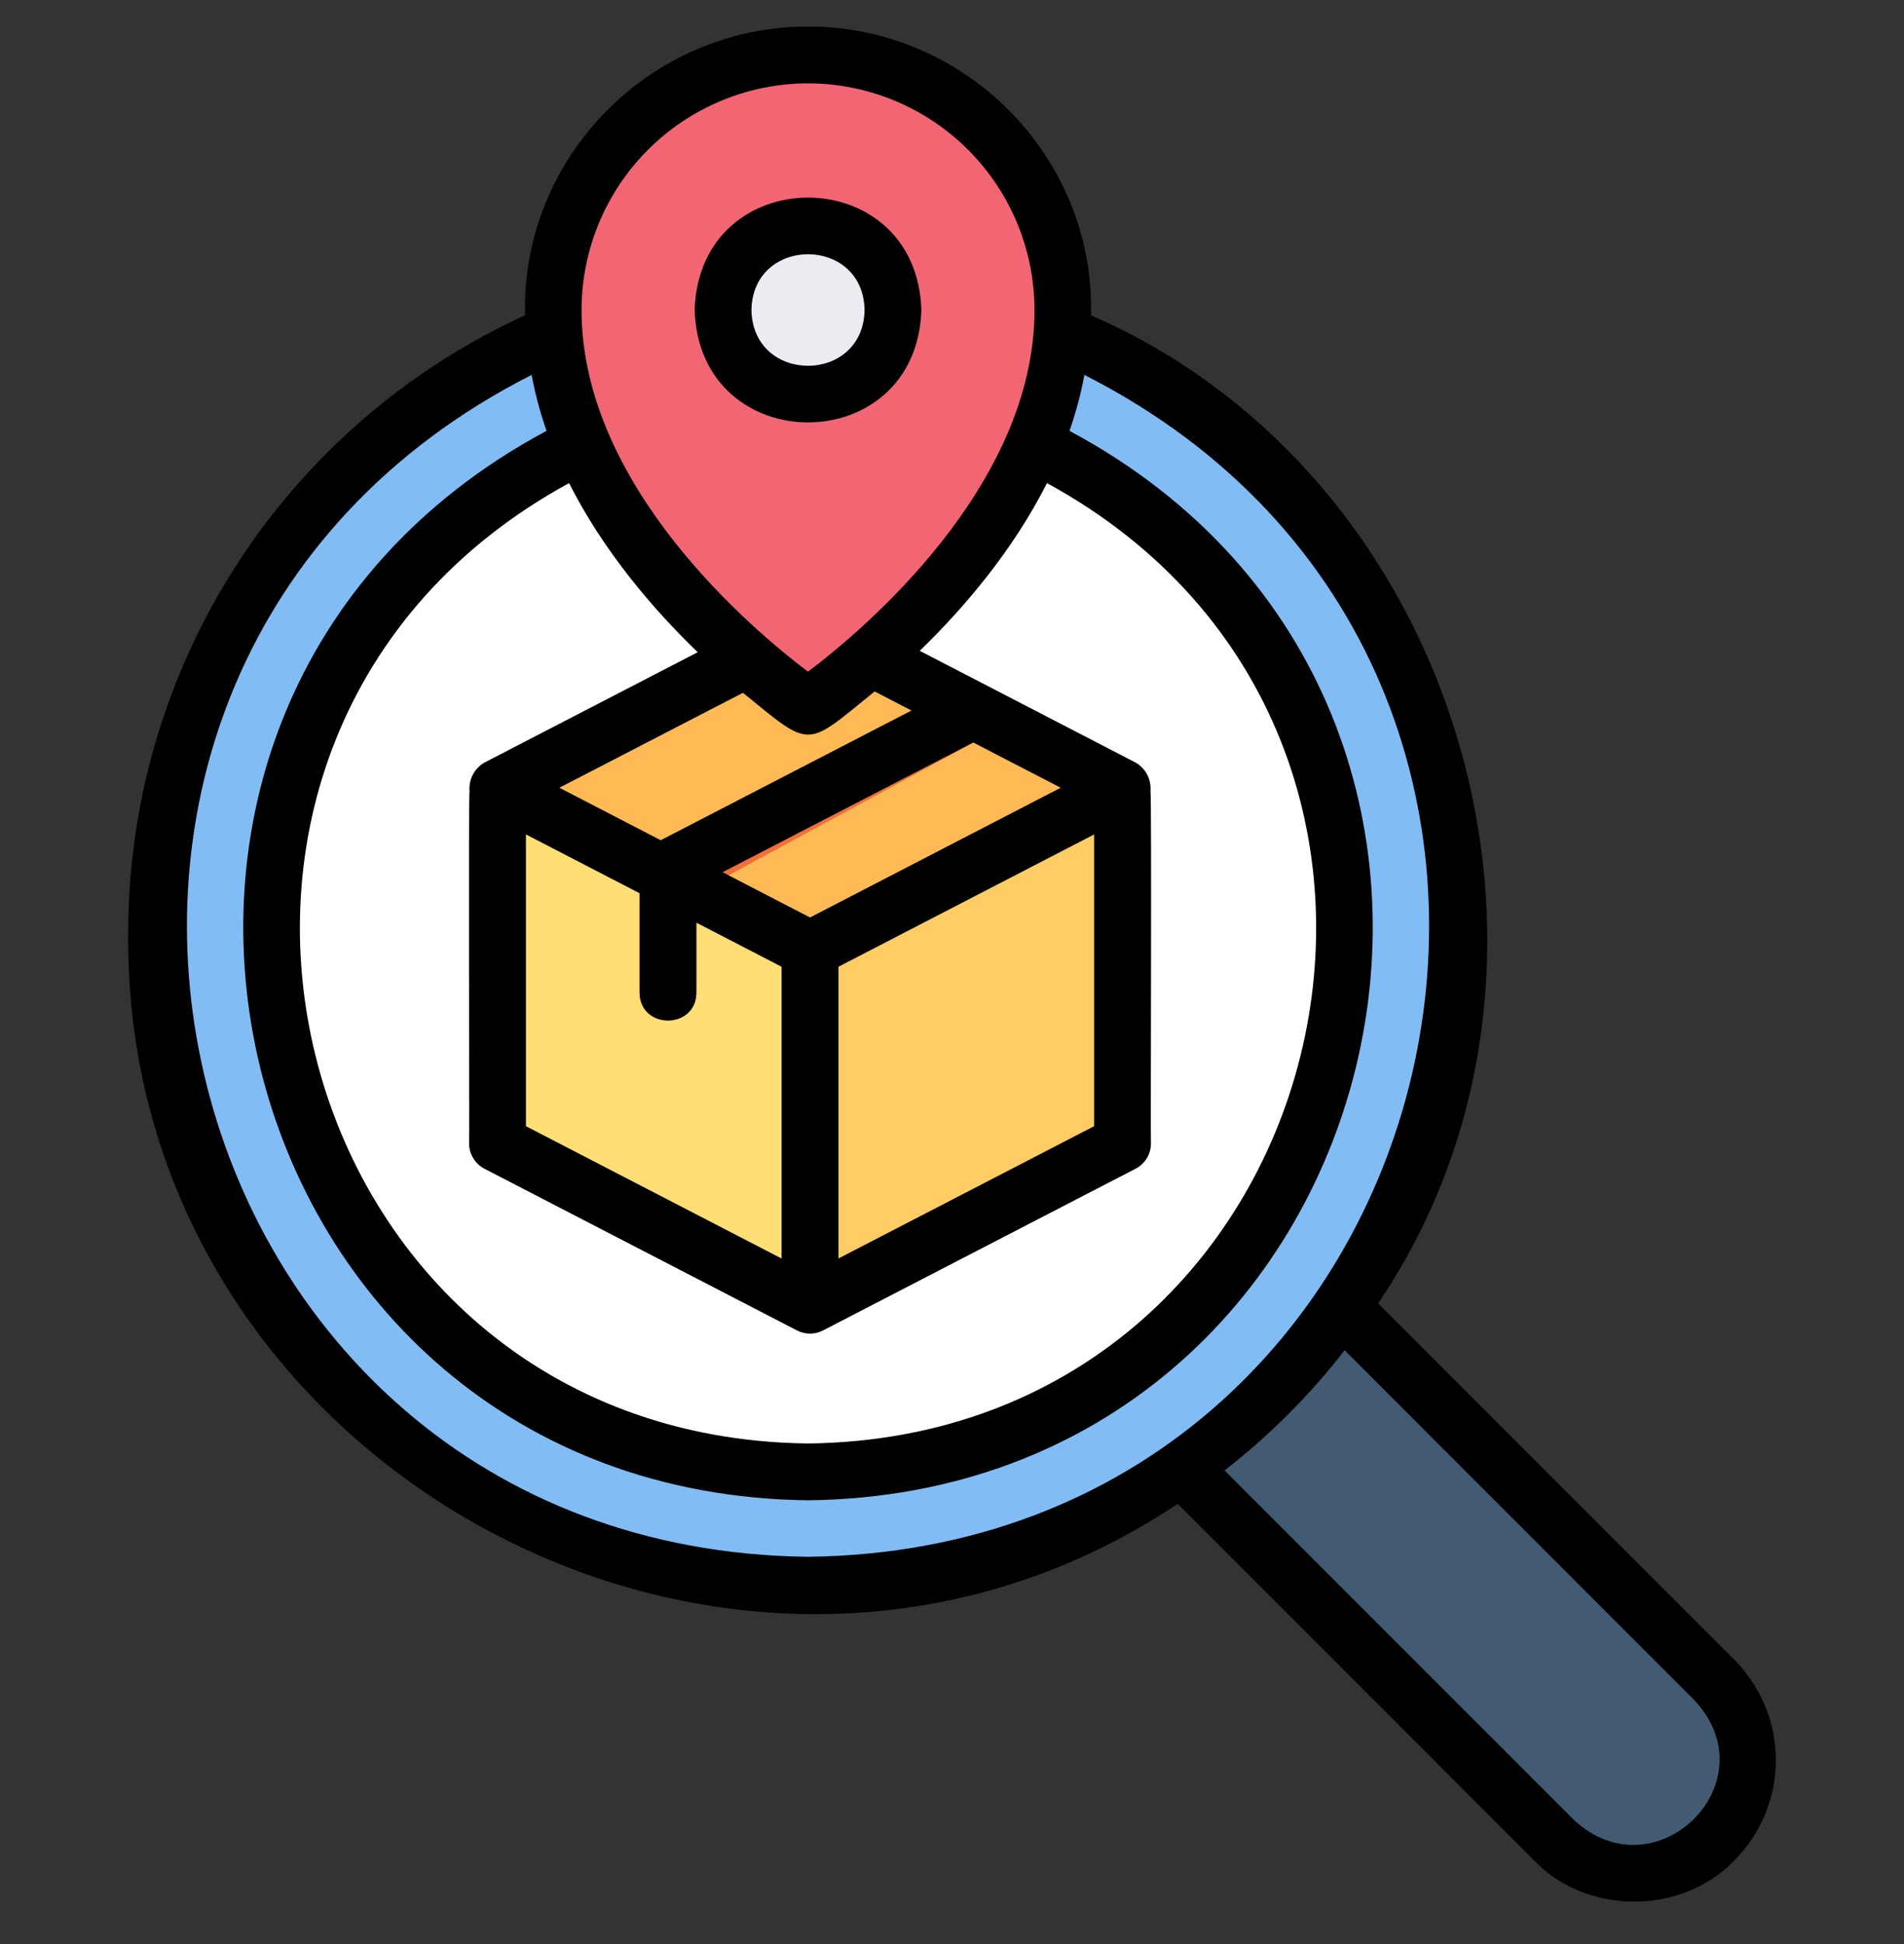
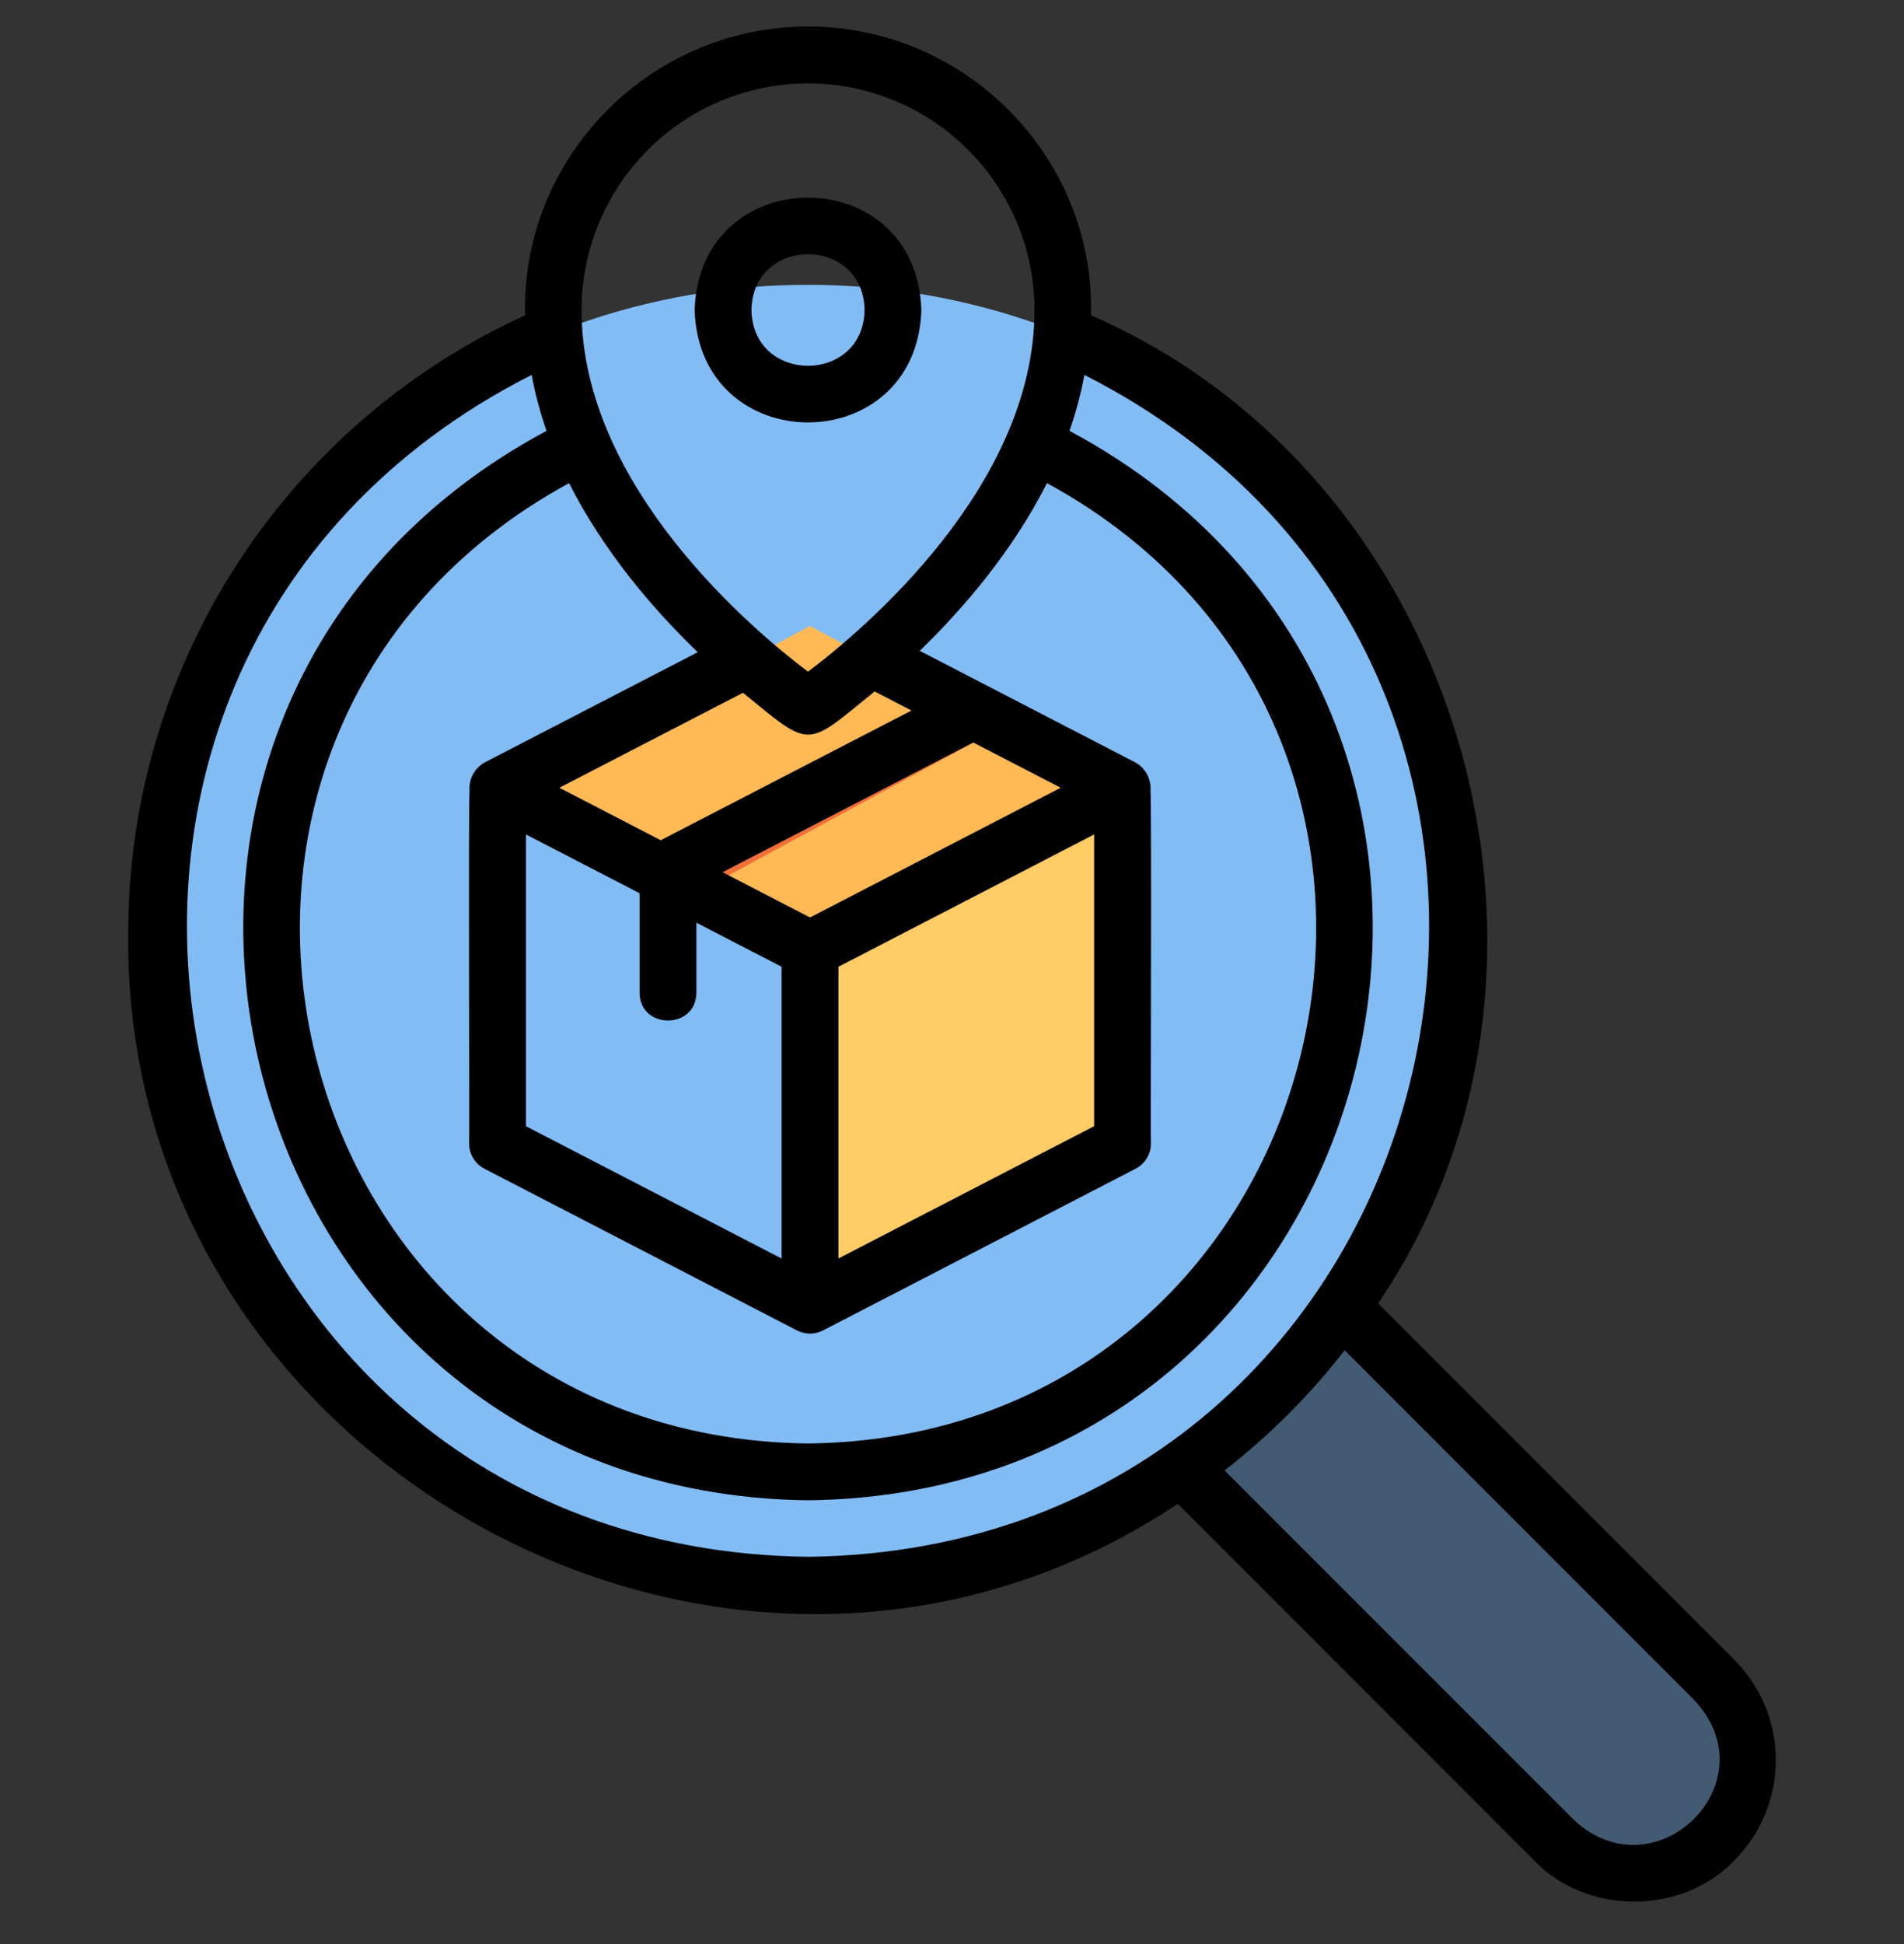
<svg xmlns="http://www.w3.org/2000/svg" width="48" height="49" viewBox="0 0 48 49" fill="none">
  <rect x="0" y="0" width="48" height="49" fill="#333333" stroke="none" />
  <g id="tracking_6491547 1" clip-path="url(#clip0_2455_1728)">
    <path id="Vector" d="M36.791 23.514C36.776 29.016 34.133 33.901 29.78 36.978C19.17 44.571 3.814 36.694 3.947 23.514C4.816 1.732 35.925 1.736 36.791 23.514Z" fill="#82BCF4" />
-     <path id="Vector_2" d="M33.931 23.516C33.931 25.297 33.58 27.061 32.898 28.706C32.217 30.351 31.218 31.846 29.959 33.106C28.699 34.365 27.204 35.364 25.559 36.045C23.914 36.727 22.15 37.078 20.369 37.078C2.38 36.363 2.385 10.666 20.369 9.955C23.966 9.955 27.415 11.384 29.959 13.927C32.502 16.47 33.931 19.919 33.931 23.516Z" fill="white" />
-     <path id="Vector_3" d="M20.369 23.904V32.87L12.541 28.821V20.004C14.78 21.117 18.143 22.798 20.369 23.904Z" fill="#FFDE76" />
    <path id="Vector_4" d="M28.298 20.004L20.369 23.904C19.422 23.433 17.037 22.247 16.122 21.788L15.986 21.716L12.541 20.004L20.419 15.779C22.691 16.996 26.032 18.785 28.298 20.004Z" fill="#FFBA55" />
-     <path id="Vector_5" d="M26.795 7.812C26.795 13.526 20.369 17.812 20.369 17.812C20.369 17.812 13.943 13.526 13.943 7.812C13.943 6.107 14.62 4.473 15.825 3.268C17.03 2.063 18.665 1.386 20.369 1.386C22.073 1.386 23.708 2.063 24.913 3.268C26.118 4.473 26.795 6.107 26.795 7.812Z" fill="#F26674" />
-     <path id="Vector_6" d="M25.218 18.35L17.555 22.504L16.122 21.788L23.707 17.541L25.218 18.35Z" fill="#F16F39" />
-     <path id="Vector_7" d="M17.555 22.504V25.017C17.537 25.958 16.14 25.959 16.122 25.017V21.788L17.555 22.504Z" fill="#F8834B" />
-     <path id="Vector_8" d="M22.511 7.812C22.439 10.638 18.298 10.637 18.227 7.812C18.299 4.986 22.44 4.986 22.511 7.812Z" fill="#EDEBF2" />
+     <path id="Vector_6" d="M25.218 18.35L17.555 22.504L16.122 21.788L23.707 17.541L25.218 18.35" fill="#F16F39" />
    <path id="Vector_9" d="M43.216 46.382C42.951 46.647 42.636 46.858 42.289 47.002C41.943 47.146 41.571 47.22 41.196 47.22C40.821 47.22 40.449 47.146 40.103 47.002C39.756 46.858 39.441 46.647 39.176 46.382L29.779 36.978C31.35 35.877 32.717 34.51 33.819 32.939L43.216 42.343C43.481 42.608 43.692 42.922 43.836 43.269C43.98 43.615 44.054 43.987 44.054 44.362C44.054 44.737 43.98 45.109 43.836 45.456C43.692 45.802 43.481 46.117 43.216 46.382Z" fill="#425B72" />
    <path id="Vector_10" d="M28.297 20.004V28.821L20.369 32.87L20.369 23.904L28.297 20.004Z" fill="#FFCC66" />
    <path id="Vector_11" d="M23.228 7.814C23.108 4.035 17.631 4.037 17.512 7.814C17.632 11.592 23.109 11.591 23.228 7.814ZM18.944 7.814C18.978 5.94 21.763 5.939 21.796 7.814C21.762 9.689 18.978 9.688 18.944 7.814Z" fill="black" />
    <path id="Vector_12" d="M3.232 23.528C3.102 36.989 18.573 45.327 29.69 37.904L38.672 46.891C40.002 48.277 42.395 48.277 43.725 46.891C44.393 46.22 44.769 45.311 44.769 44.364C44.769 43.417 44.393 42.509 43.725 41.838L34.742 32.851C40.457 24.433 36.9 12.035 27.504 7.947C27.607 3.964 24.346 0.664 20.37 0.669C16.395 0.664 13.134 3.964 13.237 7.947C10.25 9.31 7.719 11.505 5.945 14.267C4.171 17.03 3.23 20.244 3.232 23.528ZM42.712 42.85C44.654 44.914 41.746 47.779 39.685 45.878L30.872 37.062C32.003 36.182 33.02 35.165 33.899 34.034L42.712 42.85ZM17.59 16.439L12.214 19.22C12.088 19.292 11.985 19.399 11.919 19.528C11.852 19.657 11.824 19.802 11.838 19.947C11.804 19.997 11.838 28.762 11.826 28.822C11.826 28.953 11.862 29.082 11.931 29.194C11.999 29.306 12.097 29.398 12.213 29.458L20.091 33.533C20.193 33.586 20.306 33.614 20.421 33.614C20.535 33.614 20.648 33.586 20.75 33.533L28.628 29.458C28.745 29.397 28.843 29.306 28.911 29.194C28.979 29.082 29.015 28.953 29.015 28.822C29.003 28.762 29.038 19.997 29.003 19.946C29.017 19.802 28.989 19.657 28.923 19.528C28.856 19.399 28.754 19.292 28.628 19.22L23.187 16.404C24.286 15.34 25.523 13.898 26.395 12.177C38.099 18.563 33.737 36.228 20.37 36.383C7.001 36.228 2.642 18.56 14.346 12.177C15.227 13.916 16.482 15.372 17.59 16.439ZM22.05 17.428L22.978 17.909L16.657 21.178L14.102 19.855L18.73 17.462C20.481 18.89 20.289 18.856 22.05 17.428ZM13.259 28.386V21.032L16.124 22.514V25.02C16.128 25.956 17.552 25.956 17.556 25.02V23.256L19.704 24.367V31.721L13.259 28.386ZM21.137 24.367L27.583 21.032V28.386L21.137 31.72V24.367ZM20.421 23.125L18.216 21.984L24.536 18.715L26.74 19.855L20.421 23.125ZM20.37 2.101C21.885 2.103 23.336 2.706 24.407 3.777C25.477 4.848 26.079 6.299 26.08 7.814C26.08 12.275 21.727 15.907 20.37 16.93C19.014 15.907 14.661 12.275 14.661 7.814C14.662 6.299 15.264 4.848 16.334 3.777C17.405 2.706 18.856 2.103 20.37 2.101ZM13.402 9.45C13.492 9.929 13.618 10.4 13.778 10.86C0.655 17.884 5.452 37.638 20.371 37.815C35.29 37.638 40.083 17.881 26.962 10.86C27.123 10.4 27.249 9.929 27.338 9.45C42.08 16.936 36.94 39.042 20.37 39.239C3.799 39.042 -1.338 16.93 13.402 9.45Z" fill="black" />
  </g>
  <defs>
    <clipPath id="clip0_2455_1728">
      <rect width="48" height="48" fill="white" transform="translate(0 0.3)" />
    </clipPath>
  </defs>
</svg>